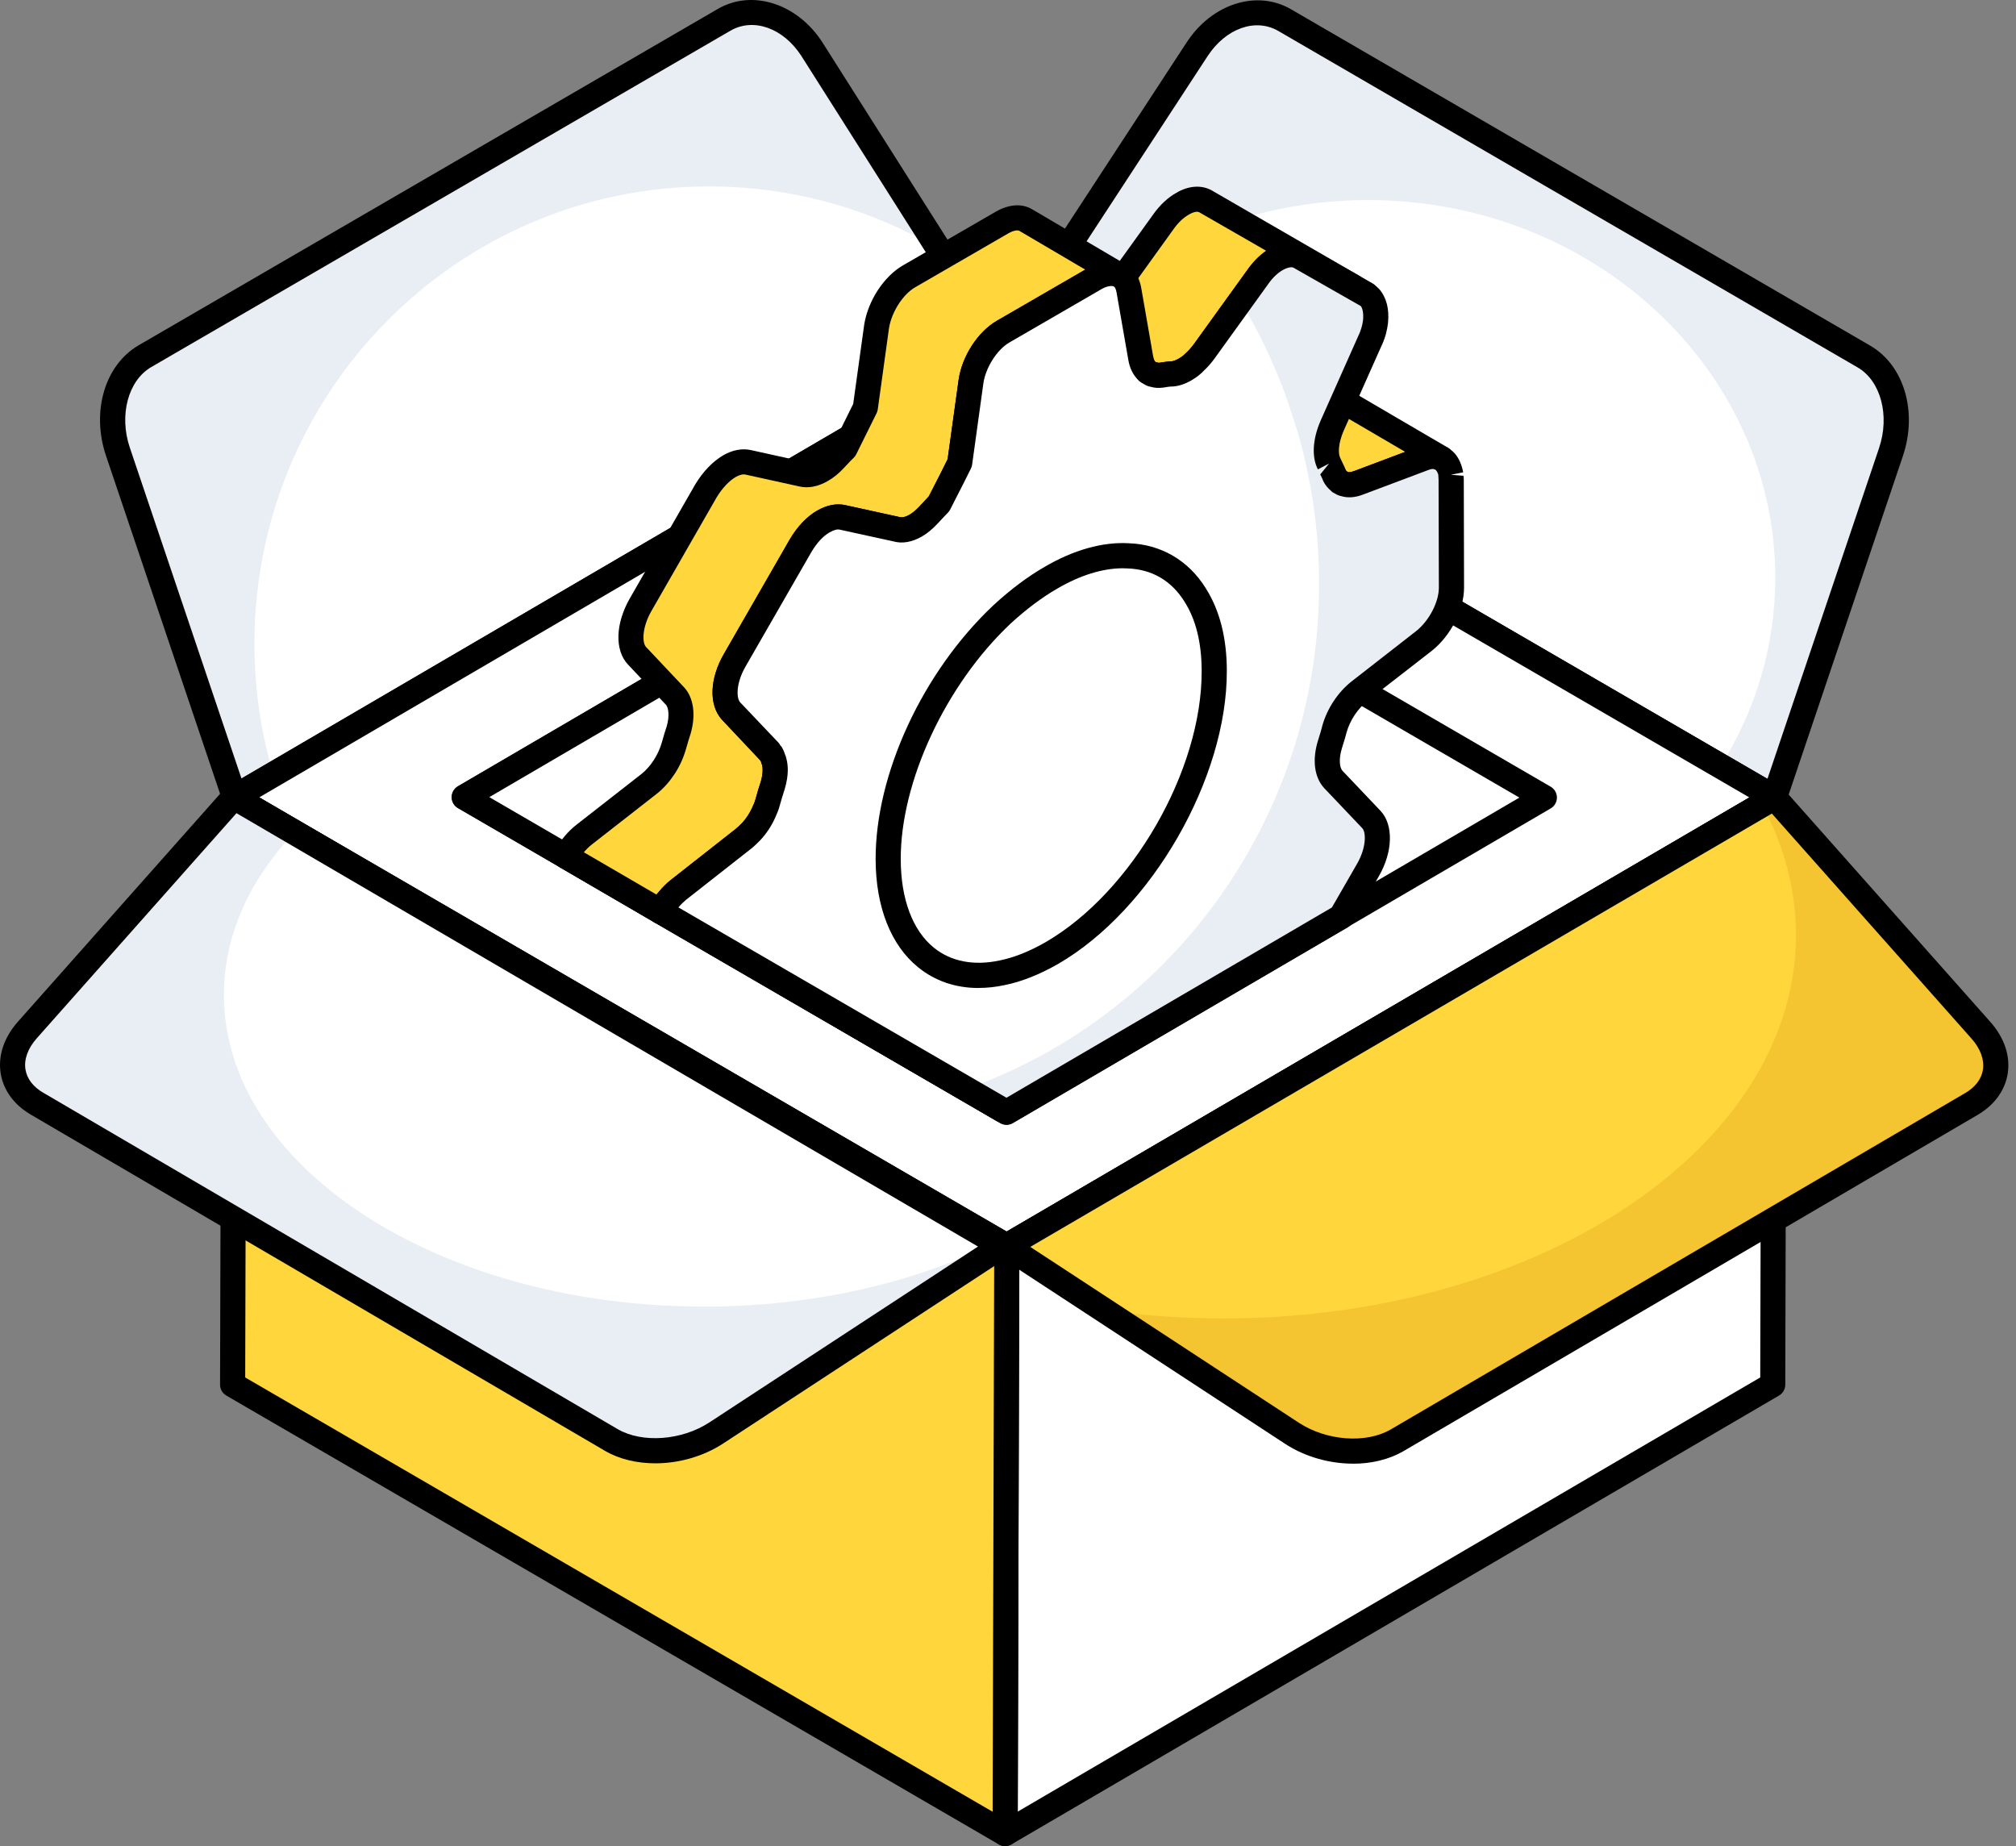
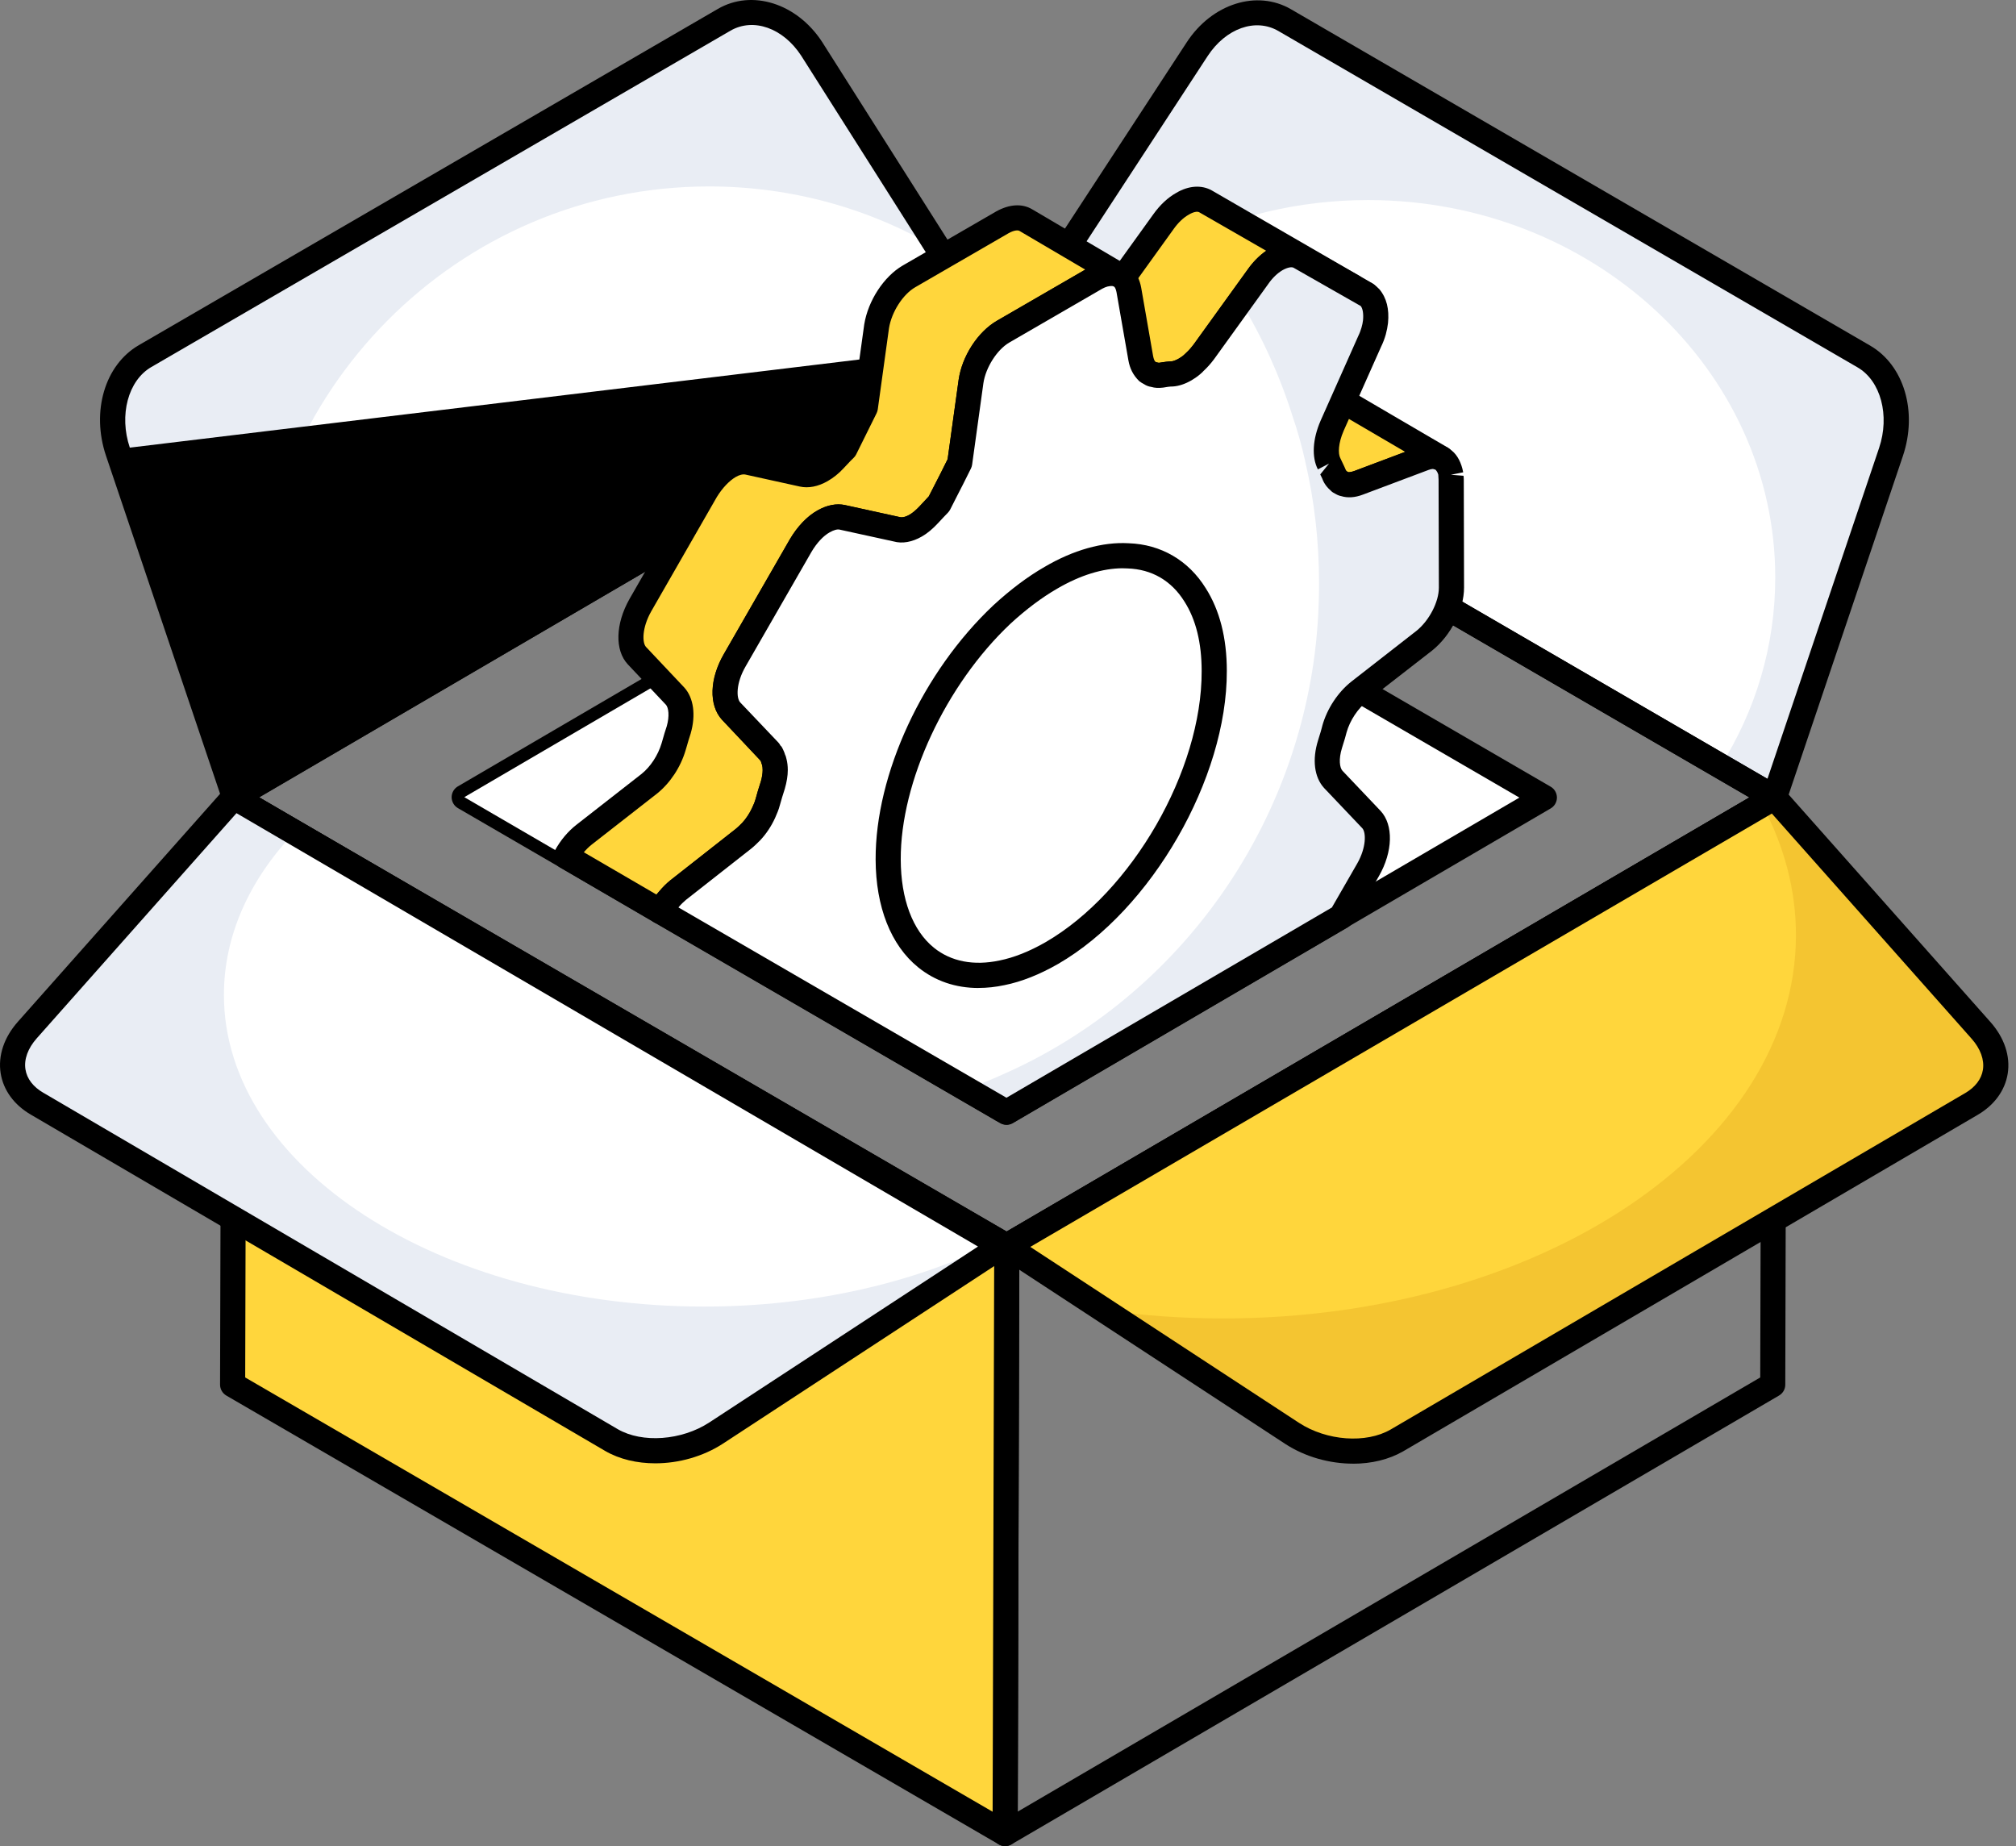
<svg xmlns="http://www.w3.org/2000/svg" width="83" height="76" viewBox="0 0 83 76" fill="none">
  <rect x="0" y="0" width="83" height="76" fill="#808080" stroke="none" />
  <path d="M76.736 14.675C77.912 15.357 78.384 17.029 77.852 18.608L73.053 32.828L41.232 14.35L49.291 2.023C50.187 0.656 51.715 0.145 52.89 0.827L76.736 14.675Z" fill="white" />
  <path d="M77.859 18.604L73.048 32.835L70.829 31.552C72.27 29.268 73.088 26.612 73.088 23.776C73.088 15.204 65.573 8.236 56.324 8.236C50.558 8.236 45.466 10.944 42.444 15.063L41.232 14.357L49.296 2.025C50.188 0.651 51.72 0.152 52.894 0.831L76.738 14.677C77.912 15.357 78.384 17.025 77.861 18.602L77.859 18.604Z" fill="#E9EDF4" />
  <path d="M73.055 33.347C72.965 33.347 72.876 33.323 72.796 33.277L40.975 14.799C40.852 14.727 40.763 14.609 40.731 14.47C40.699 14.332 40.724 14.187 40.801 14.067L48.859 1.74C49.9 0.149 51.746 -0.434 53.15 0.38L76.996 14.228C78.391 15.037 78.958 16.949 78.343 18.774L73.545 32.995C73.495 33.142 73.383 33.258 73.238 33.313C73.18 33.335 73.118 33.346 73.055 33.346V33.347ZM41.964 14.176L72.767 32.064L77.363 18.443C77.813 17.107 77.433 15.678 76.477 15.124L52.631 1.276C51.688 0.729 50.468 1.167 49.721 2.306L41.963 14.175L41.964 14.176Z" fill="black" />
  <path d="M5.969 14.662C4.794 15.345 4.321 17.016 4.853 18.595L9.652 32.816L41.243 14.358L33.414 2.01C32.519 0.644 30.991 0.132 29.815 0.815L5.969 14.662Z" fill="white" />
  <path d="M38.646 10.255C35.877 8.612 32.636 7.675 29.192 7.675C18.858 7.675 10.475 16.107 10.475 26.5C10.475 28.374 10.743 30.17 11.253 31.877L9.646 32.814L4.849 18.596C4.326 17.017 4.798 15.349 5.972 14.656L29.818 0.81C30.992 0.129 32.523 0.643 33.416 2.004L38.648 10.256L38.646 10.255Z" fill="#E9EDF4" />
-   <path d="M9.652 33.331C9.591 33.331 9.529 33.321 9.47 33.299C9.325 33.244 9.21 33.128 9.163 32.981L4.364 18.762C3.75 16.937 4.316 15.024 5.71 14.213L29.556 0.366C30.958 -0.447 32.806 0.133 33.846 1.724L41.68 14.078C41.755 14.198 41.779 14.342 41.745 14.478C41.712 14.615 41.623 14.733 41.502 14.803L9.912 33.261C9.831 33.307 9.743 33.331 9.652 33.331ZM6.229 15.11C5.275 15.664 4.893 17.091 5.345 18.428L9.941 32.047L40.522 14.179L32.982 2.287C32.241 1.154 31.022 0.718 30.076 1.262L6.23 15.11H6.229Z" fill="black" />
-   <path d="M41.245 14.355L9.64 32.828L41.451 51.3L73.054 32.826L41.243 14.355H41.245Z" fill="white" />
+   <path d="M9.652 33.331C9.591 33.331 9.529 33.321 9.47 33.299C9.325 33.244 9.21 33.128 9.163 32.981L4.364 18.762C3.75 16.937 4.316 15.024 5.71 14.213L29.556 0.366C30.958 -0.447 32.806 0.133 33.846 1.724L41.68 14.078C41.755 14.198 41.779 14.342 41.745 14.478C41.712 14.615 41.623 14.733 41.502 14.803L9.912 33.261C9.831 33.307 9.743 33.331 9.652 33.331ZM6.229 15.11C5.275 15.664 4.893 17.091 5.345 18.428L40.522 14.179L32.982 2.287C32.241 1.154 31.022 0.718 30.076 1.262L6.23 15.11H6.229Z" fill="black" />
  <path d="M41.451 51.818C41.36 51.818 41.272 51.794 41.191 51.748L9.381 33.277C9.22 33.184 9.123 33.013 9.121 32.828C9.121 32.644 9.22 32.473 9.379 32.38L40.983 13.907C41.142 13.813 41.343 13.815 41.502 13.907L73.313 32.38C73.473 32.473 73.57 32.644 73.572 32.828C73.572 33.013 73.473 33.184 73.314 33.277L41.71 51.748C41.63 51.794 41.539 51.818 41.451 51.818ZM10.669 32.827L41.449 50.701L72.025 32.83L41.244 14.956L10.669 32.828V32.827Z" fill="black" />
  <path d="M19.113 32.821L41.26 45.681V19.875L19.113 32.821Z" fill="white" />
  <path d="M41.26 46.199C41.169 46.199 41.081 46.175 41 46.129L18.853 33.268C18.693 33.176 18.596 33.005 18.594 32.82C18.594 32.635 18.693 32.464 18.852 32.372L40.999 19.426C41.156 19.332 41.355 19.332 41.516 19.426C41.676 19.518 41.775 19.689 41.775 19.876V45.682C41.775 45.867 41.676 46.038 41.516 46.132C41.435 46.178 41.347 46.201 41.256 46.201L41.26 46.199ZM20.141 32.818L40.743 44.781V20.776L20.141 32.818Z" fill="black" />
  <path d="M41.26 19.874V45.68L41.436 45.783L63.583 32.837L41.26 19.874Z" fill="white" />
  <path d="M41.436 46.299C41.345 46.299 41.257 46.275 41.176 46.229L41.001 46.127C40.84 46.034 40.742 45.863 40.742 45.678V19.872C40.742 19.687 40.84 19.516 41.001 19.422C41.163 19.329 41.359 19.329 41.518 19.422L63.84 32.385C64.001 32.477 64.098 32.648 64.1 32.833C64.1 33.018 64.001 33.189 63.842 33.281L41.695 46.227C41.615 46.274 41.524 46.298 41.436 46.298V46.299ZM41.777 20.771V44.98L62.554 32.835L41.777 20.77V20.771Z" fill="black" />
  <path d="M41.258 19.873V45.68L25.773 36.69L19.116 32.817L41.258 19.873Z" fill="white" />
-   <path d="M41.258 46.198C41.168 46.198 41.079 46.174 40.999 46.128L18.855 33.264C18.697 33.172 18.599 33 18.598 32.816C18.598 32.631 18.697 32.46 18.855 32.367L40.997 19.423C41.154 19.329 41.354 19.329 41.514 19.423C41.674 19.515 41.773 19.686 41.773 19.873V45.681C41.773 45.866 41.674 46.037 41.514 46.131C41.434 46.177 41.345 46.2 41.255 46.2L41.258 46.198ZM20.145 32.816L40.741 44.782V20.774L20.145 32.816Z" fill="black" />
-   <path d="M41.384 75.481L72.985 57.005L73.048 32.829L41.447 51.295L41.451 51.3L41.384 75.481Z" fill="white" />
  <path d="M41.383 76C41.292 76 41.205 75.978 41.124 75.931C40.963 75.839 40.864 75.666 40.864 75.481L40.931 51.321C40.924 51.132 41.016 50.946 41.185 50.847L72.786 32.38C72.945 32.286 73.142 32.286 73.305 32.38C73.465 32.473 73.564 32.645 73.564 32.83L73.501 57.005C73.501 57.19 73.402 57.359 73.243 57.451L41.64 75.93C41.56 75.976 41.47 76 41.381 76H41.383ZM41.966 51.591L41.903 74.578L72.47 56.706L72.53 33.732L41.966 51.591Z" fill="black" />
  <path d="M81.156 45.451L57.511 59.297C56.329 59.983 54.502 59.86 53.196 59.006L41.434 51.307L73.054 32.83L81.562 42.42C82.506 43.484 82.332 44.77 81.156 45.453V45.451Z" fill="#FFD63C" />
  <path d="M81.163 45.448L57.51 59.294C56.324 59.986 54.499 59.858 53.197 58.998L45.453 53.929C47.034 54.16 48.68 54.276 50.364 54.276C63.39 54.276 73.94 47.206 73.94 38.492C73.94 36.605 73.442 34.797 72.55 33.129L73.048 32.834L81.559 42.418C82.502 43.484 82.337 44.767 81.163 45.446V45.448Z" fill="#F4C531" />
  <path d="M55.707 60.255C54.745 60.255 53.736 59.978 52.913 59.441L41.151 51.739C41.001 51.642 40.912 51.473 40.917 51.293C40.92 51.113 41.018 50.949 41.173 50.858L72.793 32.382C73.002 32.259 73.275 32.3 73.439 32.485L81.948 42.074C82.523 42.723 82.774 43.479 82.658 44.204C82.545 44.897 82.105 45.499 81.416 45.899L57.773 59.745C57.181 60.087 56.457 60.257 55.707 60.257V60.255ZM42.418 51.331L53.477 58.572C54.62 59.318 56.241 59.436 57.254 58.849L80.897 45.005C80.897 45.005 80.897 45.005 80.899 45.005C81.32 44.76 81.576 44.426 81.638 44.04C81.702 43.628 81.538 43.174 81.175 42.764L72.948 33.492L42.416 51.332L42.418 51.331Z" fill="black" />
  <path d="M10.58 33.375L9.642 32.829L9.579 57.005L41.383 75.482L41.451 51.3L10.58 33.375Z" fill="#FFD63C" />
  <path d="M41.382 76C41.292 76 41.203 75.976 41.123 75.93L9.319 57.452C9.159 57.359 9.06 57.186 9.06 57.002L9.125 32.827C9.125 32.642 9.224 32.471 9.384 32.379C9.544 32.285 9.742 32.286 9.899 32.379L41.706 50.85C41.867 50.943 41.966 51.115 41.966 51.3L41.898 75.482C41.898 75.666 41.799 75.837 41.638 75.93C41.558 75.976 41.469 75.998 41.381 75.998L41.382 76ZM10.095 56.706L40.867 74.584L40.932 51.598L10.32 33.821L10.157 33.725L10.095 56.704V56.706Z" fill="black" />
  <path d="M1.53 45.435L25.175 59.281C26.357 59.967 28.184 59.844 29.491 58.991L41.253 51.291L9.633 32.815L1.124 42.404C0.181 43.468 0.355 44.755 1.53 45.437V45.435Z" fill="white" />
  <path d="M41.257 51.286L29.493 58.985C28.18 59.846 26.354 59.974 25.181 59.281L1.527 45.435C0.354 44.756 0.174 43.472 1.12 42.408L9.628 32.809L12.116 34.272C10.278 36.21 9.219 38.506 9.219 40.957C9.219 48.041 18.072 53.788 28.981 53.788C33.51 53.788 37.669 52.8 40.999 51.146L41.255 51.286H41.257Z" fill="#E9EDF4" />
  <path d="M26.978 60.241C26.228 60.241 25.505 60.074 24.916 59.732L1.269 45.886C0.58 45.485 0.14 44.882 0.028 44.189C-0.088 43.463 0.164 42.707 0.737 42.061L9.246 32.471C9.412 32.288 9.683 32.245 9.893 32.368L41.512 50.845C41.667 50.935 41.765 51.1 41.768 51.279C41.773 51.459 41.685 51.628 41.535 51.726L29.773 59.425C28.947 59.964 27.941 60.241 26.978 60.241ZM9.737 33.475L1.51 42.748C1.147 43.159 0.983 43.611 1.048 44.023C1.109 44.409 1.365 44.743 1.786 44.988H1.788L25.433 58.835C26.443 59.42 28.065 59.302 29.204 58.558L40.265 51.317L9.734 33.475H9.737Z" fill="black" />
  <path d="M56.251 12.12L53.509 10.57C53.254 10.42 52.911 10.463 52.563 10.663C52.291 10.82 52.022 11.07 51.786 11.398L49.566 14.476C49.33 14.797 49.06 15.054 48.789 15.211C48.612 15.311 48.426 15.376 48.255 15.389C48.112 15.396 47.971 15.418 47.813 15.439C47.628 15.461 47.472 15.432 47.336 15.353L43.455 13.075C43.59 13.153 43.754 13.183 43.933 13.16C44.09 13.138 44.231 13.118 44.381 13.111C44.552 13.097 44.731 13.032 44.915 12.933C45.187 12.775 45.456 12.526 45.685 12.204L47.906 9.118C48.141 8.79 48.411 8.54 48.682 8.389C49.032 8.182 49.373 8.14 49.635 8.29L53.247 10.369L56.252 12.119L56.251 12.12Z" fill="#FFD63C" />
  <path d="M47.705 15.962C47.456 15.962 47.258 15.909 47.078 15.805L43.198 13.526H43.194C42.949 13.381 42.865 13.063 43.008 12.815C43.155 12.567 43.472 12.486 43.716 12.63C43.747 12.649 43.801 12.657 43.87 12.649C44.066 12.621 44.208 12.603 44.356 12.596C44.426 12.589 44.538 12.55 44.67 12.478C44.871 12.361 45.086 12.155 45.262 11.906L47.486 8.817C47.759 8.434 48.087 8.129 48.431 7.938C48.933 7.64 49.47 7.603 49.891 7.84L56.512 11.67C56.756 11.814 56.841 12.129 56.701 12.375C56.558 12.623 56.241 12.707 55.998 12.57L53.257 11.02C53.185 10.979 53.027 10.993 52.82 11.111C52.605 11.236 52.394 11.44 52.208 11.7L49.985 14.78C49.706 15.164 49.381 15.468 49.049 15.661C48.795 15.803 48.537 15.887 48.3 15.908C48.172 15.915 48.063 15.93 47.943 15.947C47.858 15.957 47.78 15.962 47.705 15.962ZM45.081 13.432L47.597 14.909C47.609 14.917 47.65 14.939 47.756 14.927C47.95 14.9 48.088 14.881 48.228 14.874C48.303 14.868 48.418 14.826 48.535 14.76C48.737 14.643 48.955 14.433 49.148 14.17L51.367 11.094C51.59 10.783 51.852 10.519 52.13 10.324L49.376 8.74C49.291 8.689 49.124 8.728 48.943 8.836C48.723 8.959 48.508 9.164 48.325 9.421L46.103 12.509C45.843 12.876 45.521 13.181 45.175 13.381C45.144 13.398 45.112 13.415 45.081 13.429V13.432Z" fill="black" />
  <path d="M59.349 18.878C59.156 18.77 58.907 18.756 58.622 18.864L55.93 19.878C55.652 19.977 55.403 19.977 55.204 19.865L51.323 17.586C51.522 17.701 51.771 17.707 52.05 17.6L54.741 16.585C55.026 16.478 55.275 16.493 55.468 16.608L59.349 18.878Z" fill="#FFD63C" />
  <path d="M55.55 20.469C55.291 20.469 55.09 20.393 54.948 20.313L51.062 18.033C50.818 17.889 50.734 17.574 50.876 17.326C51.019 17.08 51.335 16.996 51.581 17.135C51.661 17.179 51.794 17.143 51.867 17.116L54.561 16.1C54.986 15.942 55.4 15.963 55.733 16.16L59.61 18.428C59.854 18.572 59.939 18.885 59.799 19.133C59.656 19.381 59.342 19.465 59.1 19.329C59.039 19.293 58.931 19.3 58.808 19.346L56.115 20.361C55.903 20.436 55.716 20.467 55.552 20.467L55.55 20.469ZM52.819 17.863L55.465 19.415C55.518 19.446 55.625 19.435 55.757 19.389L57.851 18.601L55.209 17.054C55.124 17.003 54.994 17.044 54.922 17.07L52.821 17.862L52.819 17.863Z" fill="black" />
  <path d="M46.116 11.339C46.103 11.325 46.077 11.325 46.065 11.325L46.051 11.312C46.012 11.286 45.975 11.272 45.935 11.272C45.871 11.258 45.806 11.247 45.741 11.247C45.56 11.247 45.366 11.298 45.147 11.428L41.297 13.657C40.651 14.033 40.096 14.9 39.979 15.704L39.513 19.061C39.214 19.67 38.971 20.137 38.66 20.746C38.517 20.888 38.375 21.043 38.234 21.199C38.066 21.38 37.884 21.536 37.703 21.64C37.432 21.796 37.161 21.861 36.929 21.796L34.68 21.303C34.448 21.252 34.177 21.317 33.906 21.471C33.556 21.666 33.222 22.029 32.962 22.468L31.013 25.862L30.25 27.184C29.785 27.988 29.721 28.856 30.095 29.27L31.657 30.927C31.683 30.953 31.697 30.979 31.722 31.004C31.748 31.03 31.762 31.056 31.773 31.081C31.785 31.121 31.813 31.158 31.825 31.211C31.85 31.263 31.864 31.316 31.876 31.367C31.901 31.471 31.915 31.588 31.915 31.704C31.915 31.899 31.876 32.118 31.811 32.339C31.734 32.571 31.669 32.792 31.605 33.025C31.565 33.18 31.501 33.322 31.438 33.466C31.308 33.752 31.127 34.024 30.921 34.243C30.817 34.347 30.714 34.45 30.598 34.54L27.923 36.639C27.782 36.755 27.652 36.886 27.523 37.041C27.407 37.171 27.302 37.313 27.212 37.483C27.2 37.496 27.2 37.508 27.186 37.522L25.765 36.692L23.297 35.254C23.492 34.905 23.749 34.593 24.046 34.359L26.721 32.274C27.173 31.911 27.548 31.353 27.729 30.744C27.794 30.524 27.857 30.291 27.935 30.058C28.104 29.475 28.051 28.945 27.794 28.659L27.239 28.064L26.219 26.988C25.844 26.586 25.909 25.718 26.361 24.915L29.075 20.186C29.346 19.745 29.682 19.396 30.03 19.189C30.301 19.033 30.573 18.982 30.806 19.033L33.041 19.526C33.273 19.577 33.544 19.512 33.815 19.358C33.996 19.254 34.177 19.112 34.358 18.917C34.499 18.775 34.629 18.619 34.784 18.477C35.081 17.868 35.327 17.389 35.624 16.78L36.089 13.424C36.219 12.62 36.775 11.753 37.42 11.377L41.27 9.148C41.645 8.941 41.98 8.915 42.225 9.057L46.011 11.286L46.115 11.337L46.116 11.339Z" fill="#FFD63C" />
  <path d="M27.188 38.04C27.098 38.04 27.009 38.018 26.929 37.97L23.041 35.703C22.799 35.561 22.714 35.252 22.85 35.004C23.079 34.588 23.384 34.225 23.734 33.952L26.407 31.865C26.779 31.569 27.091 31.093 27.238 30.599L27.279 30.459C27.331 30.276 27.386 30.084 27.451 29.896C27.57 29.48 27.526 29.131 27.415 29.011L25.847 27.349C25.307 26.769 25.336 25.691 25.914 24.663L28.63 19.931C28.955 19.401 29.346 18.997 29.771 18.746C30.16 18.522 30.555 18.448 30.921 18.53L33.155 19.023C33.246 19.045 33.403 19.002 33.563 18.912C33.706 18.828 33.849 18.713 33.983 18.568L34.15 18.393C34.22 18.318 34.291 18.243 34.365 18.168L35.127 16.628L35.581 13.356C35.74 12.374 36.391 11.383 37.164 10.932L41.016 8.703C41.558 8.402 42.08 8.373 42.488 8.612L46.277 10.844C46.285 10.85 46.294 10.855 46.302 10.86C46.37 10.887 46.432 10.923 46.476 10.966C46.66 11.144 46.69 11.429 46.541 11.638C46.41 11.826 46.167 11.903 45.963 11.835C45.908 11.823 45.859 11.804 45.811 11.777L45.745 11.768C45.683 11.768 45.581 11.78 45.413 11.878L41.558 14.108C41.055 14.401 40.588 15.136 40.494 15.78L40.03 19.132C40.023 19.187 40.006 19.24 39.982 19.29C39.762 19.74 39.569 20.114 39.359 20.523L39.126 20.982C39.1 21.029 39.069 21.074 39.032 21.112C38.902 21.242 38.773 21.384 38.643 21.524C38.403 21.784 38.182 21.965 37.964 22.09C37.56 22.323 37.152 22.395 36.795 22.294L34.576 21.808C34.476 21.784 34.327 21.828 34.167 21.919C33.902 22.066 33.63 22.36 33.413 22.73L30.702 27.443C30.305 28.129 30.318 28.741 30.482 28.921L32.04 30.571C32.179 30.722 32.224 30.813 32.244 30.855C32.285 30.948 32.314 31.008 32.335 31.09C32.347 31.09 32.37 31.184 32.386 31.245C32.422 31.384 32.441 31.54 32.441 31.704C32.441 31.94 32.398 32.202 32.316 32.484C32.236 32.728 32.173 32.939 32.111 33.163C32.067 33.336 31.994 33.505 31.919 33.675C31.763 34.017 31.553 34.333 31.304 34.598C31.177 34.728 31.055 34.846 30.922 34.951L28.251 37.048C28.142 37.139 28.036 37.245 27.928 37.375C27.821 37.494 27.743 37.607 27.676 37.729C27.668 37.746 27.659 37.761 27.647 37.777C27.625 37.814 27.596 37.852 27.572 37.879C27.471 37.985 27.335 38.04 27.197 38.04H27.188ZM24.039 35.086L27.028 36.827C27.064 36.783 27.099 36.738 27.139 36.696C27.28 36.526 27.43 36.376 27.598 36.239L30.279 34.133C30.38 34.054 30.467 33.965 30.555 33.876C30.712 33.709 30.863 33.483 30.968 33.252C31.021 33.136 31.074 33.023 31.107 32.898C31.176 32.645 31.243 32.416 31.325 32.173C31.373 32.007 31.4 31.837 31.4 31.702C31.4 31.627 31.393 31.552 31.378 31.493C31.361 31.457 31.335 31.372 31.325 31.333L29.72 29.622C29.177 29.022 29.213 27.939 29.805 26.919L32.516 22.205C32.831 21.669 33.235 21.247 33.657 21.012C34.047 20.79 34.441 20.713 34.795 20.792L37.041 21.284C37.135 21.308 37.266 21.291 37.451 21.185C37.575 21.113 37.715 20.995 37.858 20.843C37.996 20.692 38.119 20.559 38.239 20.434L38.438 20.046C38.635 19.664 38.814 19.315 39.015 18.903L39.469 15.631C39.61 14.659 40.255 13.664 41.038 13.207L44.68 11.099L41.966 9.503C41.906 9.472 41.755 9.472 41.523 9.601L37.681 11.825C37.172 12.119 36.709 12.842 36.601 13.506L36.139 16.85C36.132 16.905 36.115 16.956 36.091 17.008L35.25 18.705C35.221 18.763 35.184 18.814 35.136 18.857C35.052 18.934 34.979 19.014 34.905 19.093L34.726 19.283C34.534 19.492 34.31 19.671 34.075 19.806C33.681 20.032 33.283 20.108 32.93 20.03L30.695 19.538C30.586 19.512 30.438 19.55 30.288 19.637C30.018 19.798 29.742 20.089 29.515 20.456L26.809 25.171C26.424 25.857 26.438 26.461 26.596 26.632L28.172 28.303C28.558 28.727 28.655 29.434 28.435 30.198C28.37 30.395 28.317 30.571 28.27 30.741L28.227 30.886C28.019 31.589 27.589 32.239 27.045 32.674L24.368 34.764C24.251 34.855 24.142 34.963 24.041 35.081L24.039 35.086Z" fill="black" />
  <path d="M54.939 30.02C55.108 29.411 55.495 28.828 55.959 28.465L55.998 28.426L58.634 26.378C59.281 25.86 59.758 24.94 59.758 24.189L59.745 19.745C59.745 19.668 59.733 19.603 59.733 19.538C59.681 19.266 59.577 19.059 59.422 18.929C59.397 18.903 59.357 18.889 59.318 18.864C59.318 18.864 59.306 18.864 59.292 18.85C59.253 18.836 59.216 18.824 59.176 18.811C59.125 18.797 59.06 18.785 58.996 18.785C58.88 18.785 58.75 18.811 58.62 18.862L55.934 19.873C55.727 19.95 55.533 19.977 55.364 19.924C55.313 19.911 55.26 19.899 55.209 19.859C55.195 19.859 55.183 19.859 55.169 19.846C55.118 19.794 55.065 19.755 55.028 19.704C54.989 19.652 54.951 19.599 54.924 19.522C54.885 19.445 54.859 19.38 54.82 19.302C54.78 19.225 54.755 19.16 54.716 19.081C54.521 18.705 54.588 18.109 54.845 17.514L55.285 16.542L56.396 14.029C56.461 13.899 56.512 13.757 56.551 13.627C56.59 13.485 56.616 13.355 56.63 13.239C56.669 12.825 56.602 12.488 56.423 12.268C56.372 12.216 56.319 12.163 56.256 12.126L55.7 11.802L55.686 11.789L55.545 11.711L55.248 11.544L54.538 11.142L54.499 11.128L53.518 10.57C53.259 10.415 52.911 10.466 52.561 10.661C52.29 10.817 52.019 11.063 51.787 11.4L51.062 12.398L49.564 14.483C49.448 14.638 49.332 14.768 49.189 14.897C49.137 14.962 49.059 15.013 48.994 15.078C48.917 15.117 48.851 15.169 48.788 15.208C48.607 15.312 48.426 15.376 48.257 15.389C48.116 15.389 47.96 15.415 47.805 15.441C47.701 15.454 47.599 15.454 47.507 15.415C47.456 15.415 47.404 15.401 47.365 15.364C47.3 15.338 47.263 15.312 47.21 15.273C47.08 15.143 47.003 14.962 46.964 14.743L46.473 11.931C46.434 11.723 46.357 11.554 46.241 11.438C46.19 11.386 46.125 11.347 46.06 11.322L46.046 11.308C46.035 11.308 46.021 11.294 46.007 11.282C45.982 11.282 45.956 11.268 45.93 11.268C45.866 11.255 45.801 11.243 45.736 11.243C45.555 11.243 45.361 11.308 45.142 11.424L41.292 13.653C40.646 14.029 40.091 14.897 39.974 15.701L39.508 19.057C39.209 19.666 38.965 20.133 38.655 20.742C38.512 20.884 38.37 21.04 38.228 21.195C38.061 21.377 37.879 21.532 37.698 21.637C37.427 21.792 37.156 21.857 36.923 21.792L34.675 21.3C34.443 21.248 34.172 21.313 33.901 21.467C33.551 21.662 33.217 22.025 32.957 22.465L31.008 25.858L30.245 27.181C29.779 27.985 29.716 28.852 30.09 29.266L31.666 30.924C31.678 30.949 31.705 30.975 31.717 31.001C31.743 31.026 31.756 31.052 31.768 31.078C31.78 31.117 31.808 31.155 31.82 31.208C31.845 31.259 31.859 31.312 31.871 31.363C31.896 31.468 31.91 31.584 31.91 31.7C31.91 31.895 31.871 32.114 31.806 32.335C31.729 32.568 31.664 32.788 31.599 33.021C31.56 33.176 31.495 33.319 31.432 33.462C31.303 33.748 31.122 34.02 30.916 34.239C30.811 34.343 30.709 34.446 30.593 34.536L27.918 36.635C27.777 36.752 27.647 36.882 27.517 37.037C27.401 37.167 27.297 37.309 27.207 37.479C27.195 37.492 27.195 37.504 27.181 37.518L39.777 44.826L41.25 45.681L41.43 45.786L55.215 37.727V37.713L56.314 35.809C56.766 35.019 56.831 34.138 56.456 33.736L54.879 32.078C54.608 31.781 54.557 31.237 54.75 30.628C54.815 30.421 54.879 30.226 54.931 30.019L54.939 30.02Z" fill="white" />
  <path d="M54.939 30.021C55.108 29.412 55.495 28.829 55.959 28.466L55.999 28.427L58.634 26.379C59.281 25.861 59.758 24.94 59.758 24.189L59.745 19.745C59.745 19.668 59.733 19.603 59.733 19.538C59.694 19.253 59.589 19.046 59.422 18.929C59.397 18.904 59.357 18.89 59.318 18.864C59.318 18.864 59.306 18.864 59.293 18.851C59.253 18.837 59.216 18.825 59.177 18.811C59.125 18.797 59.061 18.785 58.996 18.785C58.88 18.785 58.75 18.811 58.62 18.862L55.934 19.873C55.727 19.95 55.533 19.978 55.364 19.925C55.313 19.911 55.26 19.899 55.209 19.86C55.195 19.86 55.183 19.86 55.169 19.846C55.118 19.795 55.066 19.755 55.028 19.704C54.989 19.653 54.938 19.6 54.912 19.523C54.886 19.446 54.847 19.381 54.822 19.302C54.782 19.225 54.757 19.16 54.718 19.081C54.523 18.705 54.59 18.11 54.847 17.515L55.287 16.543L56.411 14.03C56.463 13.9 56.516 13.758 56.553 13.628C56.592 13.486 56.618 13.356 56.632 13.24C56.671 12.826 56.604 12.489 56.425 12.268C56.386 12.203 56.321 12.152 56.258 12.112L55.702 11.801L55.688 11.787L55.547 11.71L55.25 11.543L54.54 11.141L54.501 11.127L53.52 10.569C53.261 10.414 52.913 10.465 52.563 10.66C52.292 10.816 52.021 11.062 51.789 11.399L51.064 12.396C51.968 13.873 52.691 15.467 53.221 17.152C53.428 17.747 53.597 18.37 53.738 18.991V19.004C54.114 20.611 54.306 22.282 54.306 24.018C54.306 25.132 54.23 26.234 54.074 27.309C52.95 34.941 47.99 41.289 41.258 44.243C40.781 44.464 40.289 44.645 39.786 44.826L41.258 45.682L41.439 45.786L55.224 37.727V37.714L56.323 35.81C56.775 35.019 56.84 34.138 56.464 33.736L54.888 32.079C54.617 31.781 54.566 31.237 54.758 30.628C54.823 30.421 54.888 30.226 54.939 30.019V30.021Z" fill="#E9EDF4" />
  <path d="M41.439 46.306C41.35 46.306 41.261 46.284 41.183 46.238L39.526 45.278L26.93 37.97C26.792 37.89 26.7 37.753 26.678 37.596C26.659 37.465 26.69 37.334 26.763 37.228C26.763 37.224 26.767 37.223 26.768 37.219C26.872 37.031 26.994 36.86 27.139 36.697C27.28 36.528 27.43 36.377 27.598 36.241L30.279 34.135C30.378 34.056 30.465 33.967 30.554 33.878C30.711 33.711 30.861 33.485 30.966 33.254C31.019 33.138 31.072 33.025 31.105 32.9C31.175 32.647 31.241 32.417 31.323 32.175C31.371 32.009 31.398 31.839 31.398 31.704C31.398 31.629 31.391 31.553 31.376 31.495C31.359 31.459 31.333 31.374 31.323 31.335C31.314 31.323 31.292 31.29 31.268 31.258L29.72 29.627C29.175 29.025 29.213 27.942 29.803 26.923L32.514 22.208C32.829 21.673 33.234 21.25 33.655 21.016C34.046 20.794 34.44 20.717 34.793 20.795L37.039 21.288C37.133 21.312 37.265 21.295 37.449 21.189C37.573 21.117 37.713 20.999 37.856 20.847C37.995 20.696 38.117 20.563 38.237 20.438L38.437 20.049C38.633 19.668 38.812 19.319 39.013 18.907L39.467 15.634C39.608 14.663 40.253 13.667 41.036 13.21L44.888 10.981C45.335 10.744 45.671 10.694 46.024 10.764C46.138 10.764 46.241 10.807 46.328 10.877C46.328 10.877 46.328 10.877 46.33 10.877C46.434 10.928 46.529 10.997 46.608 11.075C46.799 11.267 46.925 11.525 46.983 11.84L47.474 14.656C47.496 14.771 47.529 14.856 47.573 14.904C47.619 14.909 47.667 14.923 47.711 14.942C47.907 14.902 48.092 14.875 48.259 14.875C48.305 14.87 48.414 14.829 48.532 14.762C48.598 14.717 48.649 14.685 48.694 14.658C48.718 14.635 48.74 14.617 48.745 14.611C48.762 14.591 48.82 14.536 48.839 14.519C48.958 14.411 49.054 14.303 49.151 14.174L51.367 11.098C51.623 10.727 51.949 10.417 52.303 10.215C52.846 9.911 53.371 9.882 53.781 10.13L55.935 11.339C55.971 11.358 56.019 11.395 56.05 11.423L56.517 11.683C56.645 11.76 56.728 11.845 56.79 11.907C57.092 12.271 57.199 12.726 57.146 13.294C57.129 13.443 57.099 13.599 57.053 13.771C57.005 13.937 56.942 14.108 56.863 14.268L55.319 17.735C55.094 18.253 55.086 18.671 55.178 18.852L55.35 19.215C55.357 19.23 55.41 19.345 55.415 19.362C55.415 19.362 55.442 19.389 55.469 19.418C55.488 19.43 55.507 19.442 55.524 19.454C55.55 19.446 55.63 19.439 55.753 19.393L58.439 18.382C58.709 18.274 58.985 18.233 59.304 18.313C59.316 18.317 59.415 18.349 59.427 18.353C59.449 18.359 59.473 18.37 59.495 18.38C59.533 18.394 59.57 18.412 59.604 18.435C59.632 18.452 59.761 18.537 59.784 18.561C60.002 18.741 60.166 19.047 60.241 19.444L59.734 19.545L60.254 19.586C60.26 19.637 60.265 19.689 60.265 19.747L60.276 24.189C60.276 25.096 59.734 26.162 58.958 26.784L56.316 28.837C55.898 29.171 55.577 29.66 55.439 30.152C55.398 30.322 55.347 30.484 55.294 30.65L55.253 30.784C55.103 31.258 55.157 31.607 55.27 31.73L56.839 33.382C57.377 33.959 57.348 35.064 56.769 36.071L55.695 37.938C55.65 38.037 55.579 38.124 55.483 38.179L41.698 46.238C41.618 46.284 41.528 46.308 41.439 46.308V46.306ZM27.935 37.358L41.437 45.191L54.835 37.359L55.874 35.555C56.259 34.882 56.244 34.265 56.087 34.096L54.514 32.44C54.106 31.995 54.018 31.263 54.267 30.474L54.308 30.339C54.354 30.192 54.4 30.05 54.436 29.899C54.436 29.894 54.437 29.889 54.439 29.882C54.635 29.174 55.086 28.493 55.64 28.057L58.316 25.97C58.84 25.549 59.239 24.783 59.239 24.191L59.227 19.748C59.219 19.634 59.215 19.588 59.215 19.54C59.188 19.439 59.134 19.369 59.101 19.338C59.099 19.336 59.094 19.334 59.093 19.333C59.052 19.321 58.995 19.305 58.995 19.305C58.944 19.305 58.876 19.321 58.813 19.346L56.114 20.361C55.787 20.486 55.483 20.506 55.212 20.422C55.176 20.416 55.081 20.392 54.971 20.325C54.905 20.294 54.842 20.255 54.796 20.205C54.71 20.128 54.661 20.077 54.615 20.019C54.553 19.938 54.485 19.839 54.434 19.692C54.434 19.69 54.357 19.533 54.355 19.531L54.717 19.085L54.258 19.323C53.997 18.814 54.038 18.081 54.373 17.311L55.925 13.823C55.985 13.7 56.024 13.587 56.054 13.486C56.084 13.382 56.106 13.279 56.116 13.187C56.142 12.92 56.107 12.702 56.022 12.598L53.26 11.024C53.19 10.981 53.025 10.999 52.81 11.118C52.595 11.242 52.385 11.443 52.21 11.698L49.982 14.789C49.838 14.981 49.702 15.131 49.538 15.284C49.542 15.289 49.48 15.345 49.414 15.402C49.383 15.429 49.262 15.528 49.226 15.547C49.219 15.552 49.061 15.653 49.054 15.657C48.789 15.809 48.538 15.893 48.296 15.91C48.145 15.91 48.018 15.935 47.892 15.956C47.698 15.98 47.541 15.971 47.401 15.929C47.292 15.913 47.189 15.874 47.1 15.814C47.025 15.778 46.968 15.737 46.904 15.691C46.648 15.441 46.517 15.169 46.457 14.835L45.966 12.021C45.939 11.883 45.896 11.825 45.876 11.806C45.855 11.797 45.835 11.789 45.814 11.777C45.647 11.765 45.529 11.808 45.384 11.883L41.551 14.103C41.048 14.396 40.581 15.131 40.487 15.775L40.023 19.128C40.016 19.182 39.999 19.235 39.975 19.285C39.755 19.735 39.562 20.109 39.352 20.518L39.119 20.977C39.093 21.025 39.062 21.069 39.025 21.107C38.895 21.237 38.766 21.379 38.636 21.519C38.395 21.779 38.175 21.96 37.957 22.085C37.553 22.318 37.145 22.39 36.789 22.289L34.569 21.803C34.469 21.779 34.32 21.823 34.16 21.914C33.895 22.061 33.623 22.355 33.406 22.725L30.695 27.438C30.298 28.124 30.311 28.736 30.475 28.916L32.043 30.565C32.079 30.604 32.109 30.647 32.133 30.695C32.173 30.717 32.217 30.806 32.237 30.851C32.278 30.943 32.307 31.003 32.328 31.085C32.34 31.085 32.364 31.179 32.379 31.241C32.415 31.379 32.434 31.535 32.434 31.699C32.434 31.935 32.391 32.197 32.309 32.479C32.229 32.724 32.166 32.934 32.104 33.158C32.06 33.331 31.987 33.5 31.912 33.67C31.756 34.012 31.547 34.328 31.297 34.593C31.169 34.723 31.048 34.841 30.915 34.946L28.244 37.043C28.14 37.129 28.038 37.229 27.935 37.351V37.358ZM59.516 18.39C59.565 18.416 59.615 18.447 59.649 18.479C59.61 18.442 59.563 18.411 59.516 18.39ZM47.582 14.912C47.638 14.935 47.674 14.948 47.715 14.983C47.672 14.947 47.624 14.925 47.582 14.912Z" fill="black" />
  <path d="M40.285 40.673C39.344 40.673 38.496 40.386 37.798 39.819C36.678 38.911 36.057 37.337 36.05 35.385C36.038 31.865 37.988 27.657 40.903 24.913C41.608 24.265 42.312 23.736 43.003 23.339C44.188 22.643 45.393 22.302 46.466 22.364C47.795 22.409 48.926 23.065 49.639 24.212C50.215 25.116 50.509 26.264 50.509 27.622C50.521 32.044 47.409 37.453 43.569 39.679C42.8 40.12 42.056 40.415 41.357 40.555C40.988 40.634 40.63 40.671 40.284 40.671L40.285 40.673ZM46.23 23.394C45.393 23.394 44.465 23.683 43.522 24.235C42.894 24.598 42.249 25.081 41.606 25.672C38.933 28.189 37.072 32.183 37.084 35.382C37.089 37.016 37.573 38.305 38.448 39.014C39.151 39.583 40.086 39.766 41.15 39.541C41.744 39.422 42.384 39.168 43.054 38.783C46.604 36.723 49.487 31.718 49.473 27.626C49.473 26.466 49.236 25.505 48.767 24.769C48.767 24.769 48.765 24.766 48.764 24.764C48.23 23.905 47.419 23.433 46.421 23.401C46.358 23.397 46.295 23.395 46.23 23.395V23.394Z" fill="black" />
</svg>